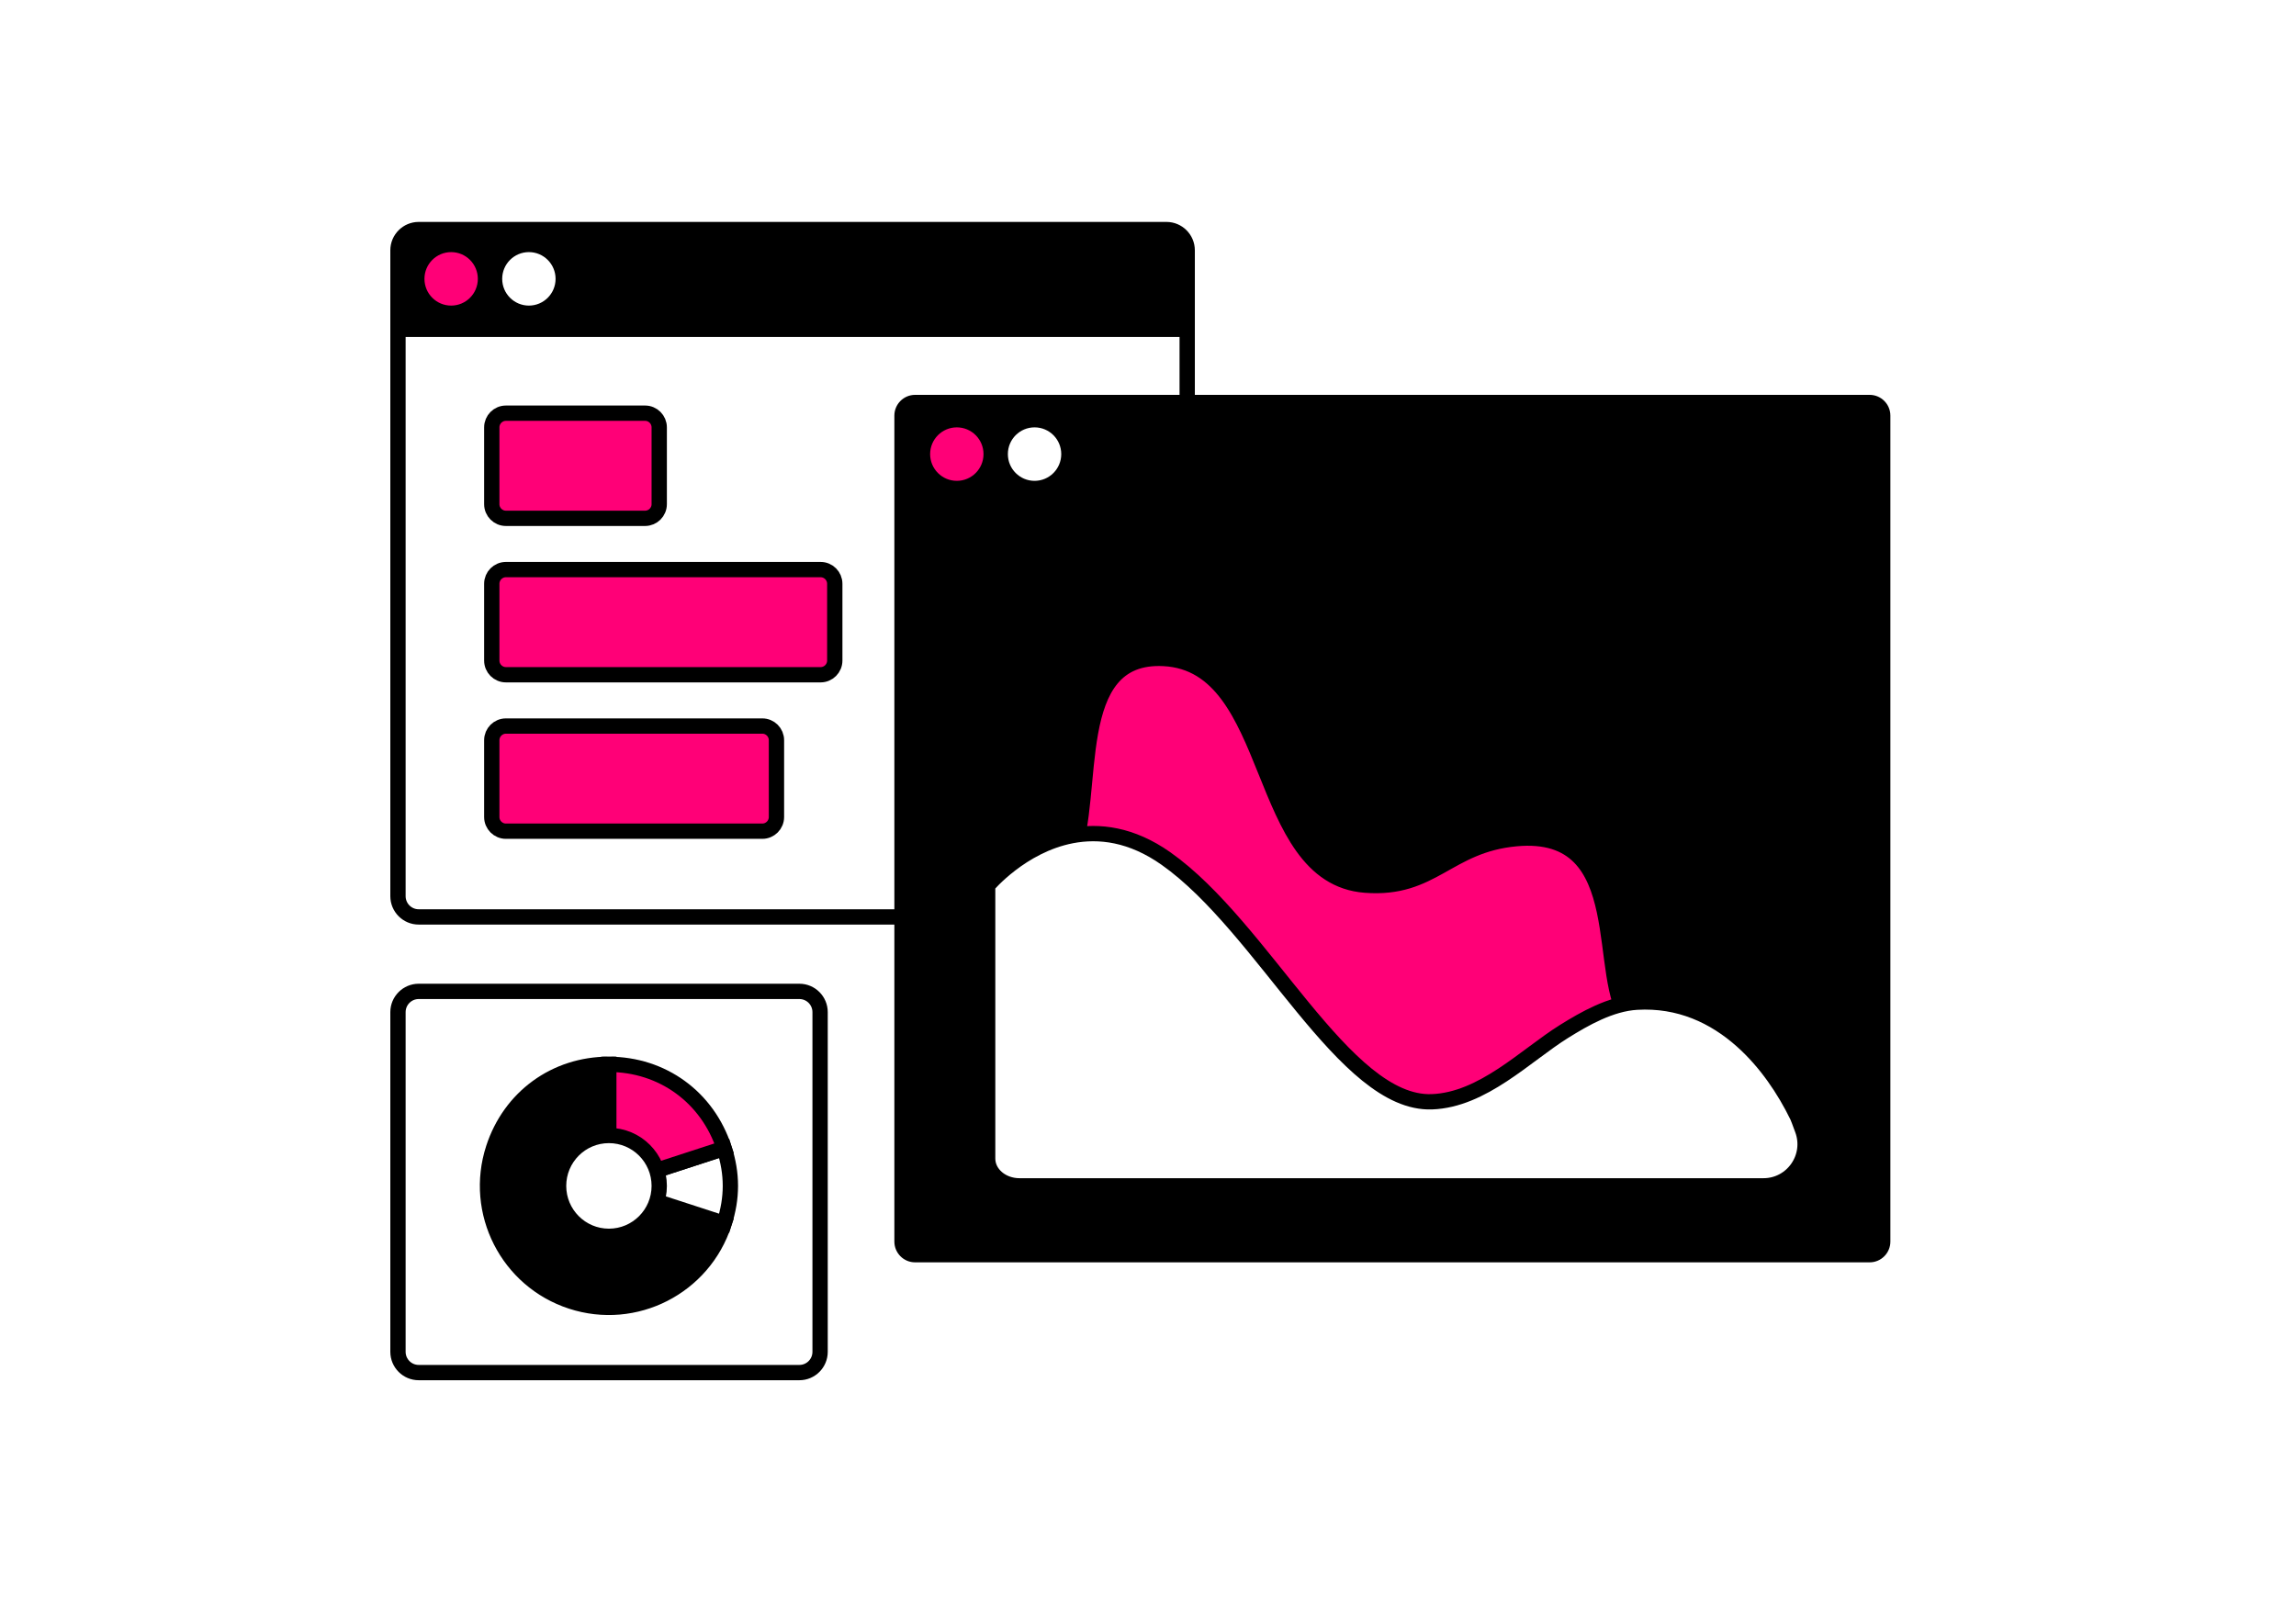
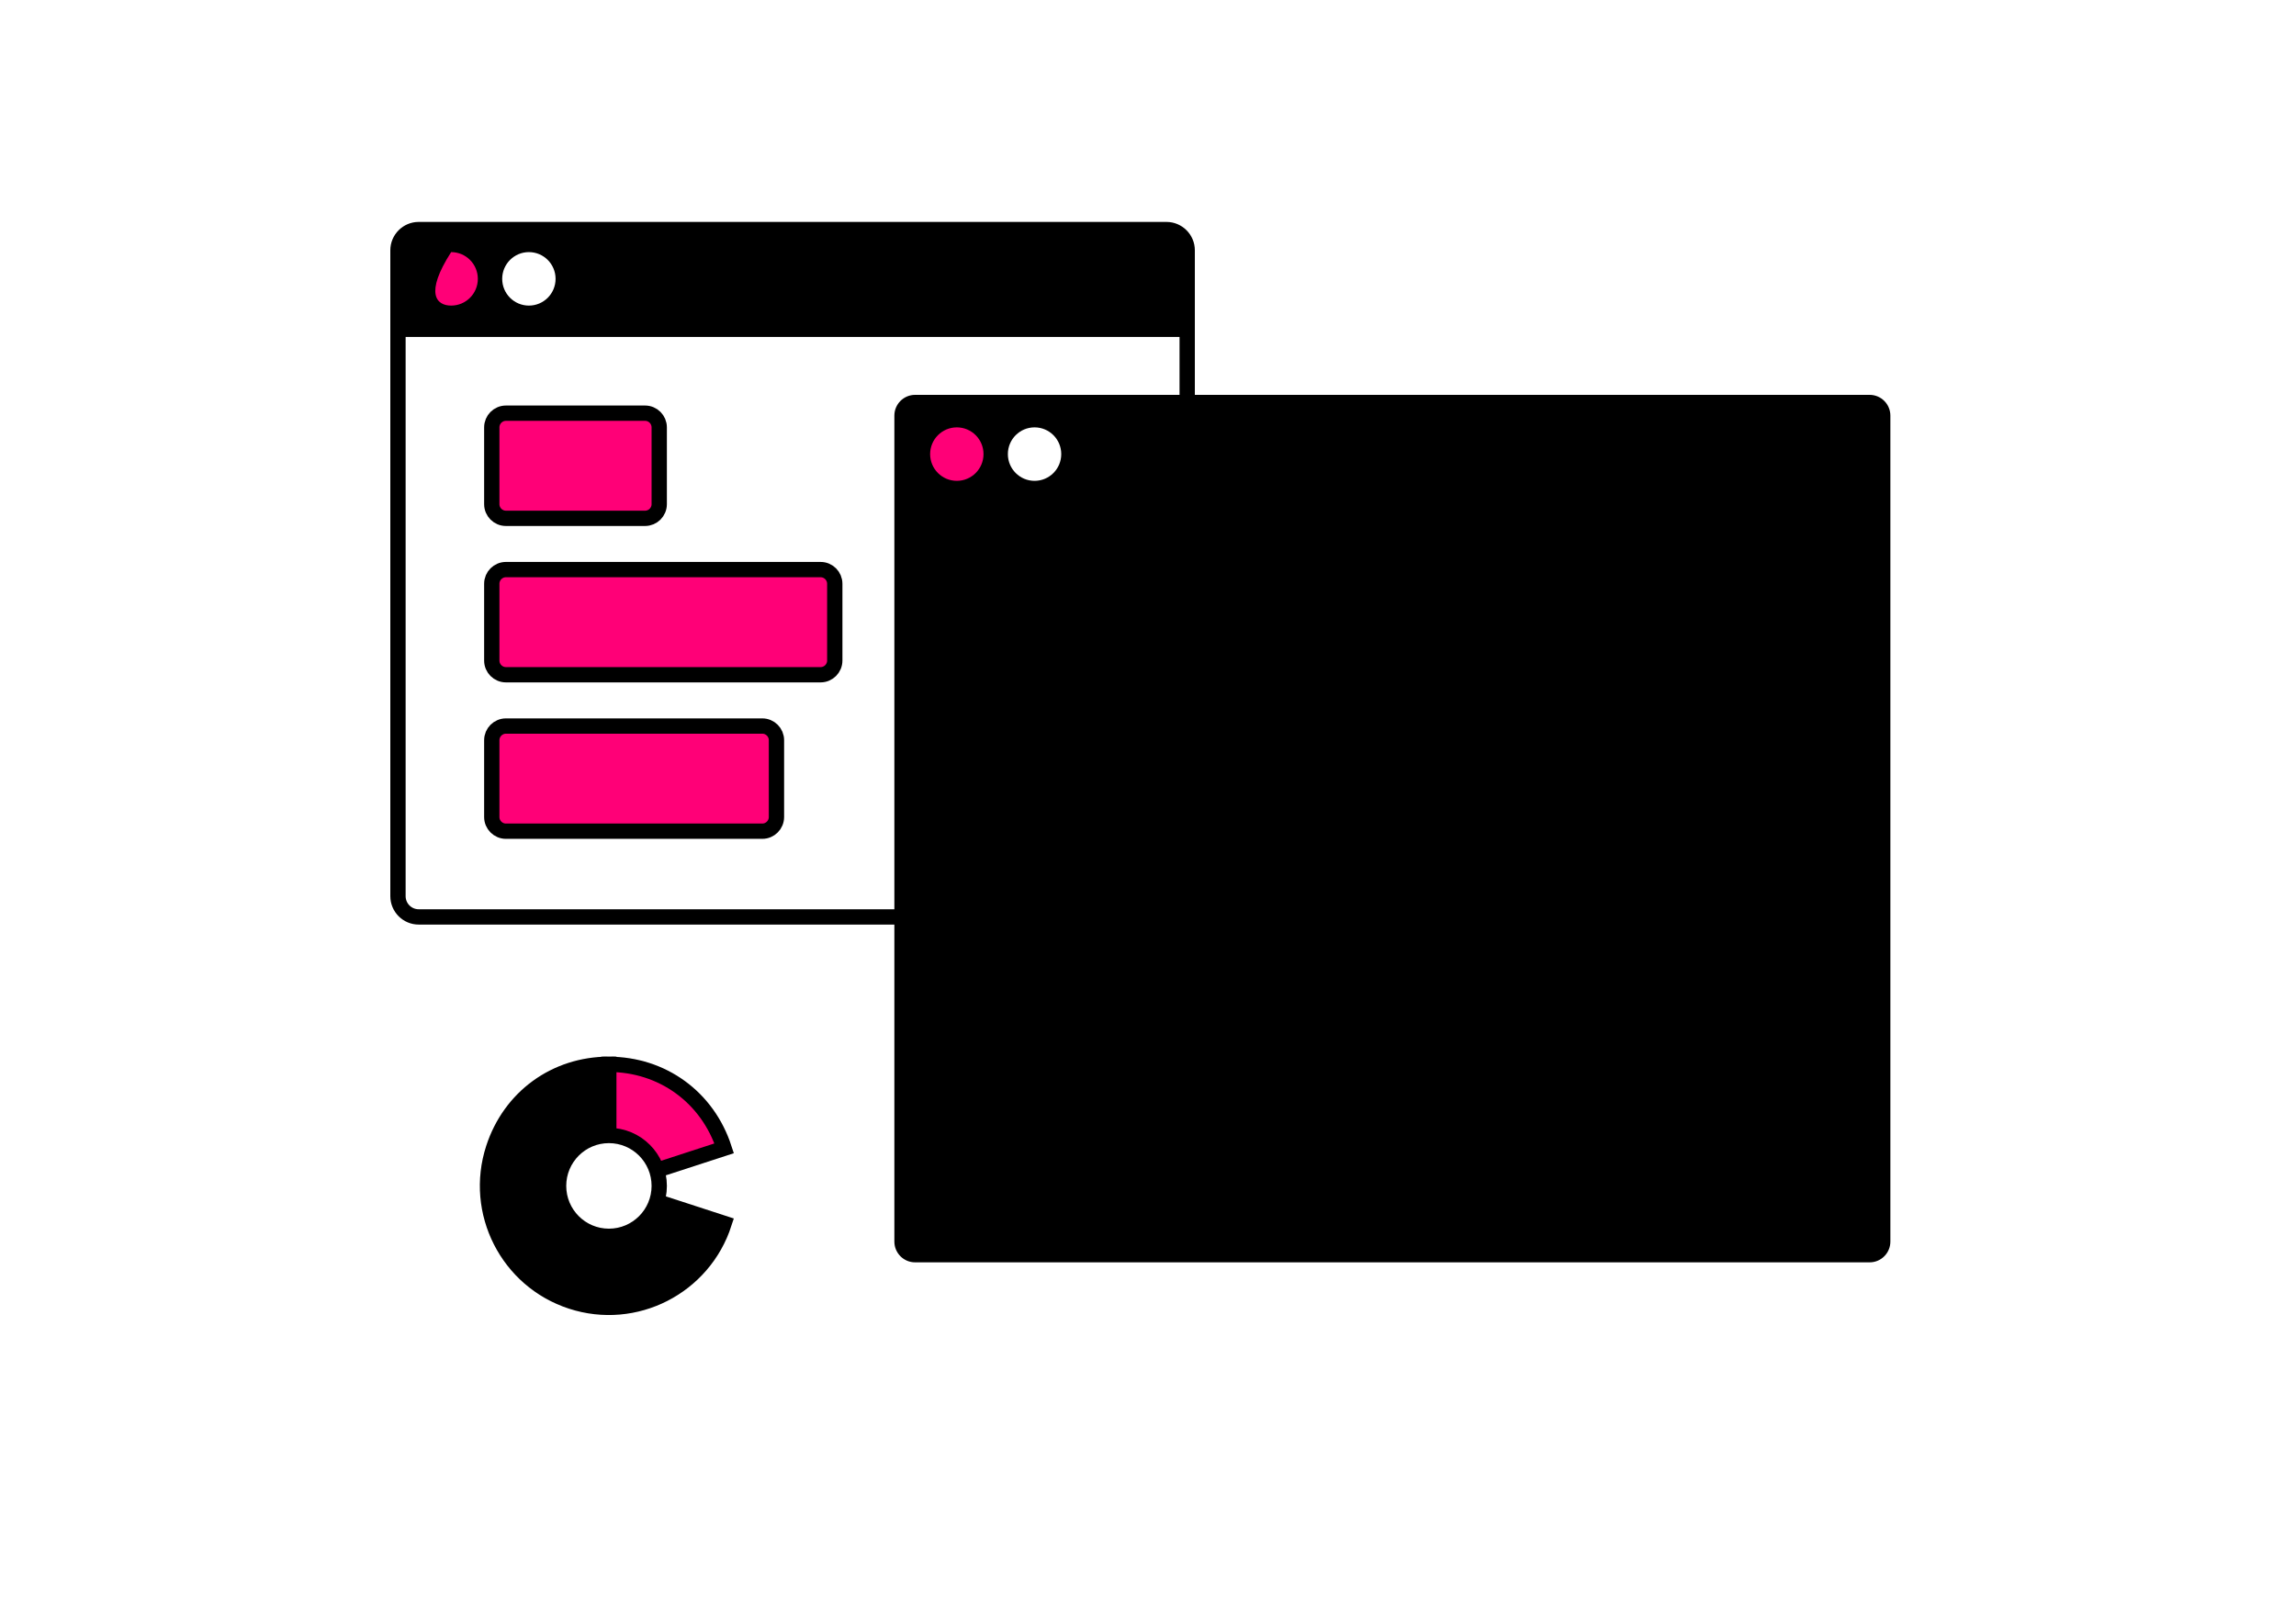
<svg xmlns="http://www.w3.org/2000/svg" width="300" height="210" viewBox="0 0 300 210" fill="none">
  <rect width="300" height="210" fill="white" />
  <path d="M152.412 30H54.709C53.213 30 52 31.215 52 32.714V117.108C52 118.607 53.213 119.822 54.709 119.822H152.412C153.908 119.822 155.121 118.607 155.121 117.108V32.714C155.121 31.215 153.908 30 152.412 30Z" fill="white" stroke="black" stroke-width="2" stroke-miterlimit="10" />
  <path d="M55.799 30H151.322C153.421 30 155.121 31.703 155.121 33.807V44.033H52V33.807C52 31.703 53.7 30 55.799 30Z" fill="black" />
-   <path d="M58.948 39.934C60.874 39.934 62.435 38.37 62.435 36.44C62.435 34.51 60.874 32.945 58.948 32.945C57.022 32.945 55.46 34.51 55.46 36.44C55.46 38.37 57.022 39.934 58.948 39.934Z" fill="#FF0077" />
+   <path d="M58.948 39.934C60.874 39.934 62.435 38.37 62.435 36.44C62.435 34.51 60.874 32.945 58.948 32.945C55.46 38.37 57.022 39.934 58.948 39.934Z" fill="#FF0077" />
  <path d="M69.106 39.934C71.032 39.934 72.593 38.37 72.593 36.44C72.593 34.51 71.032 32.945 69.106 32.945C67.18 32.945 65.618 34.51 65.618 36.44C65.618 38.37 67.18 39.934 69.106 39.934Z" fill="white" />
  <path d="M84.288 53.994H66.106C65.085 53.994 64.257 54.824 64.257 55.847V65.883C64.257 66.906 65.085 67.735 66.106 67.735H84.288C85.309 67.735 86.136 66.906 86.136 65.883V55.847C86.136 54.824 85.309 53.994 84.288 53.994Z" fill="#FF0077" stroke="black" stroke-width="2" stroke-miterlimit="10" />
  <path d="M107.224 74.433H66.106C65.085 74.433 64.257 75.262 64.257 76.285V86.321C64.257 87.344 65.085 88.174 66.106 88.174H107.224C108.245 88.174 109.073 87.344 109.073 86.321V76.285C109.073 75.262 108.245 74.433 107.224 74.433Z" fill="#FF0077" stroke="black" stroke-width="2" stroke-miterlimit="10" />
  <path d="M99.606 94.878H66.106C65.085 94.878 64.257 95.707 64.257 96.73V106.766C64.257 107.789 65.085 108.619 66.106 108.619H99.606C100.627 108.619 101.454 107.789 101.454 106.766V96.73C101.454 95.707 100.627 94.878 99.606 94.878Z" fill="#FF0077" stroke="black" stroke-width="2" stroke-miterlimit="10" />
-   <path d="M104.447 129.552H54.709C53.213 129.552 52 130.768 52 132.267V176.652C52 178.151 53.213 179.366 54.709 179.366H104.447C105.943 179.366 107.156 178.151 107.156 176.652V132.267C107.156 130.768 105.943 129.552 104.447 129.552Z" fill="white" stroke="black" stroke-width="2" />
  <path d="M79.548 154.965L94.622 159.871C91.92 168.21 82.974 172.777 74.652 170.063C66.329 167.355 61.772 158.391 64.48 150.052C66.647 143.382 72.552 139.079 79.554 139.079V154.958L79.548 154.965Z" fill="black" stroke="black" stroke-width="2" />
-   <path d="M79.548 154.965L94.622 150.059C95.705 153.397 95.705 156.539 94.622 159.871L79.548 154.965Z" fill="white" stroke="black" stroke-width="2" />
  <path d="M79.548 154.965V139.086C86.55 139.086 92.455 143.388 94.622 150.059L79.548 154.965Z" fill="#FF0077" stroke="black" stroke-width="2" />
  <path d="M79.561 161.56C83.193 161.56 86.137 158.61 86.137 154.971C86.137 151.333 83.193 148.383 79.561 148.383C75.93 148.383 72.986 151.333 72.986 154.971C72.986 158.61 75.93 161.56 79.561 161.56Z" fill="white" stroke="black" stroke-width="2" />
  <path d="M244.291 51.599H119.569C118.073 51.599 116.86 52.814 116.86 54.313V162.246C116.86 163.745 118.073 164.96 119.569 164.96H244.291C245.787 164.96 247 163.745 247 162.246V54.313C247 52.814 245.787 51.599 244.291 51.599Z" fill="black" />
-   <path d="M152.351 114.875C165.143 123.9 175.653 147.053 187.077 146.659C196.727 146.327 203.112 136.203 213.094 133.502C208.178 128.27 213.764 108.151 198.088 109.596C189.115 110.424 187.266 116.355 178.382 115.669C163.782 114.55 166.992 86.81 152.06 86.05C139.309 85.398 143.324 103.808 140.013 111.89C143.602 111.197 147.828 111.686 152.351 114.875Z" fill="#FF0077" stroke="black" stroke-width="2" />
-   <path d="M227.606 136.013C224.01 132.803 219.432 130.632 213.859 130.964C210.439 131.168 207.047 133.115 204.365 134.784C199.347 137.913 193.74 143.748 187.077 143.979C175.653 144.372 165.143 121.22 152.351 112.195C147.834 109.006 143.602 108.517 140.013 109.209C133.444 110.478 129.049 115.723 129.049 115.723V151.402C129.049 153.37 130.905 154.965 133.201 154.965H230.416C234.202 154.965 236.829 151.185 235.515 147.63C235.177 146.707 234.919 146.021 234.838 145.859C233.165 142.432 230.761 138.822 227.606 136.013Z" fill="white" stroke="black" stroke-width="2" />
  <path d="M125.02 62.836C126.946 62.836 128.508 61.271 128.508 59.341C128.508 57.411 126.946 55.847 125.02 55.847C123.094 55.847 121.533 57.411 121.533 59.341C121.533 61.271 123.094 62.836 125.02 62.836Z" fill="#FF0077" />
  <path d="M135.178 62.836C137.104 62.836 138.665 61.271 138.665 59.341C138.665 57.411 137.104 55.847 135.178 55.847C133.252 55.847 131.69 57.411 131.69 59.341C131.69 61.271 133.252 62.836 135.178 62.836Z" fill="white" />
</svg>